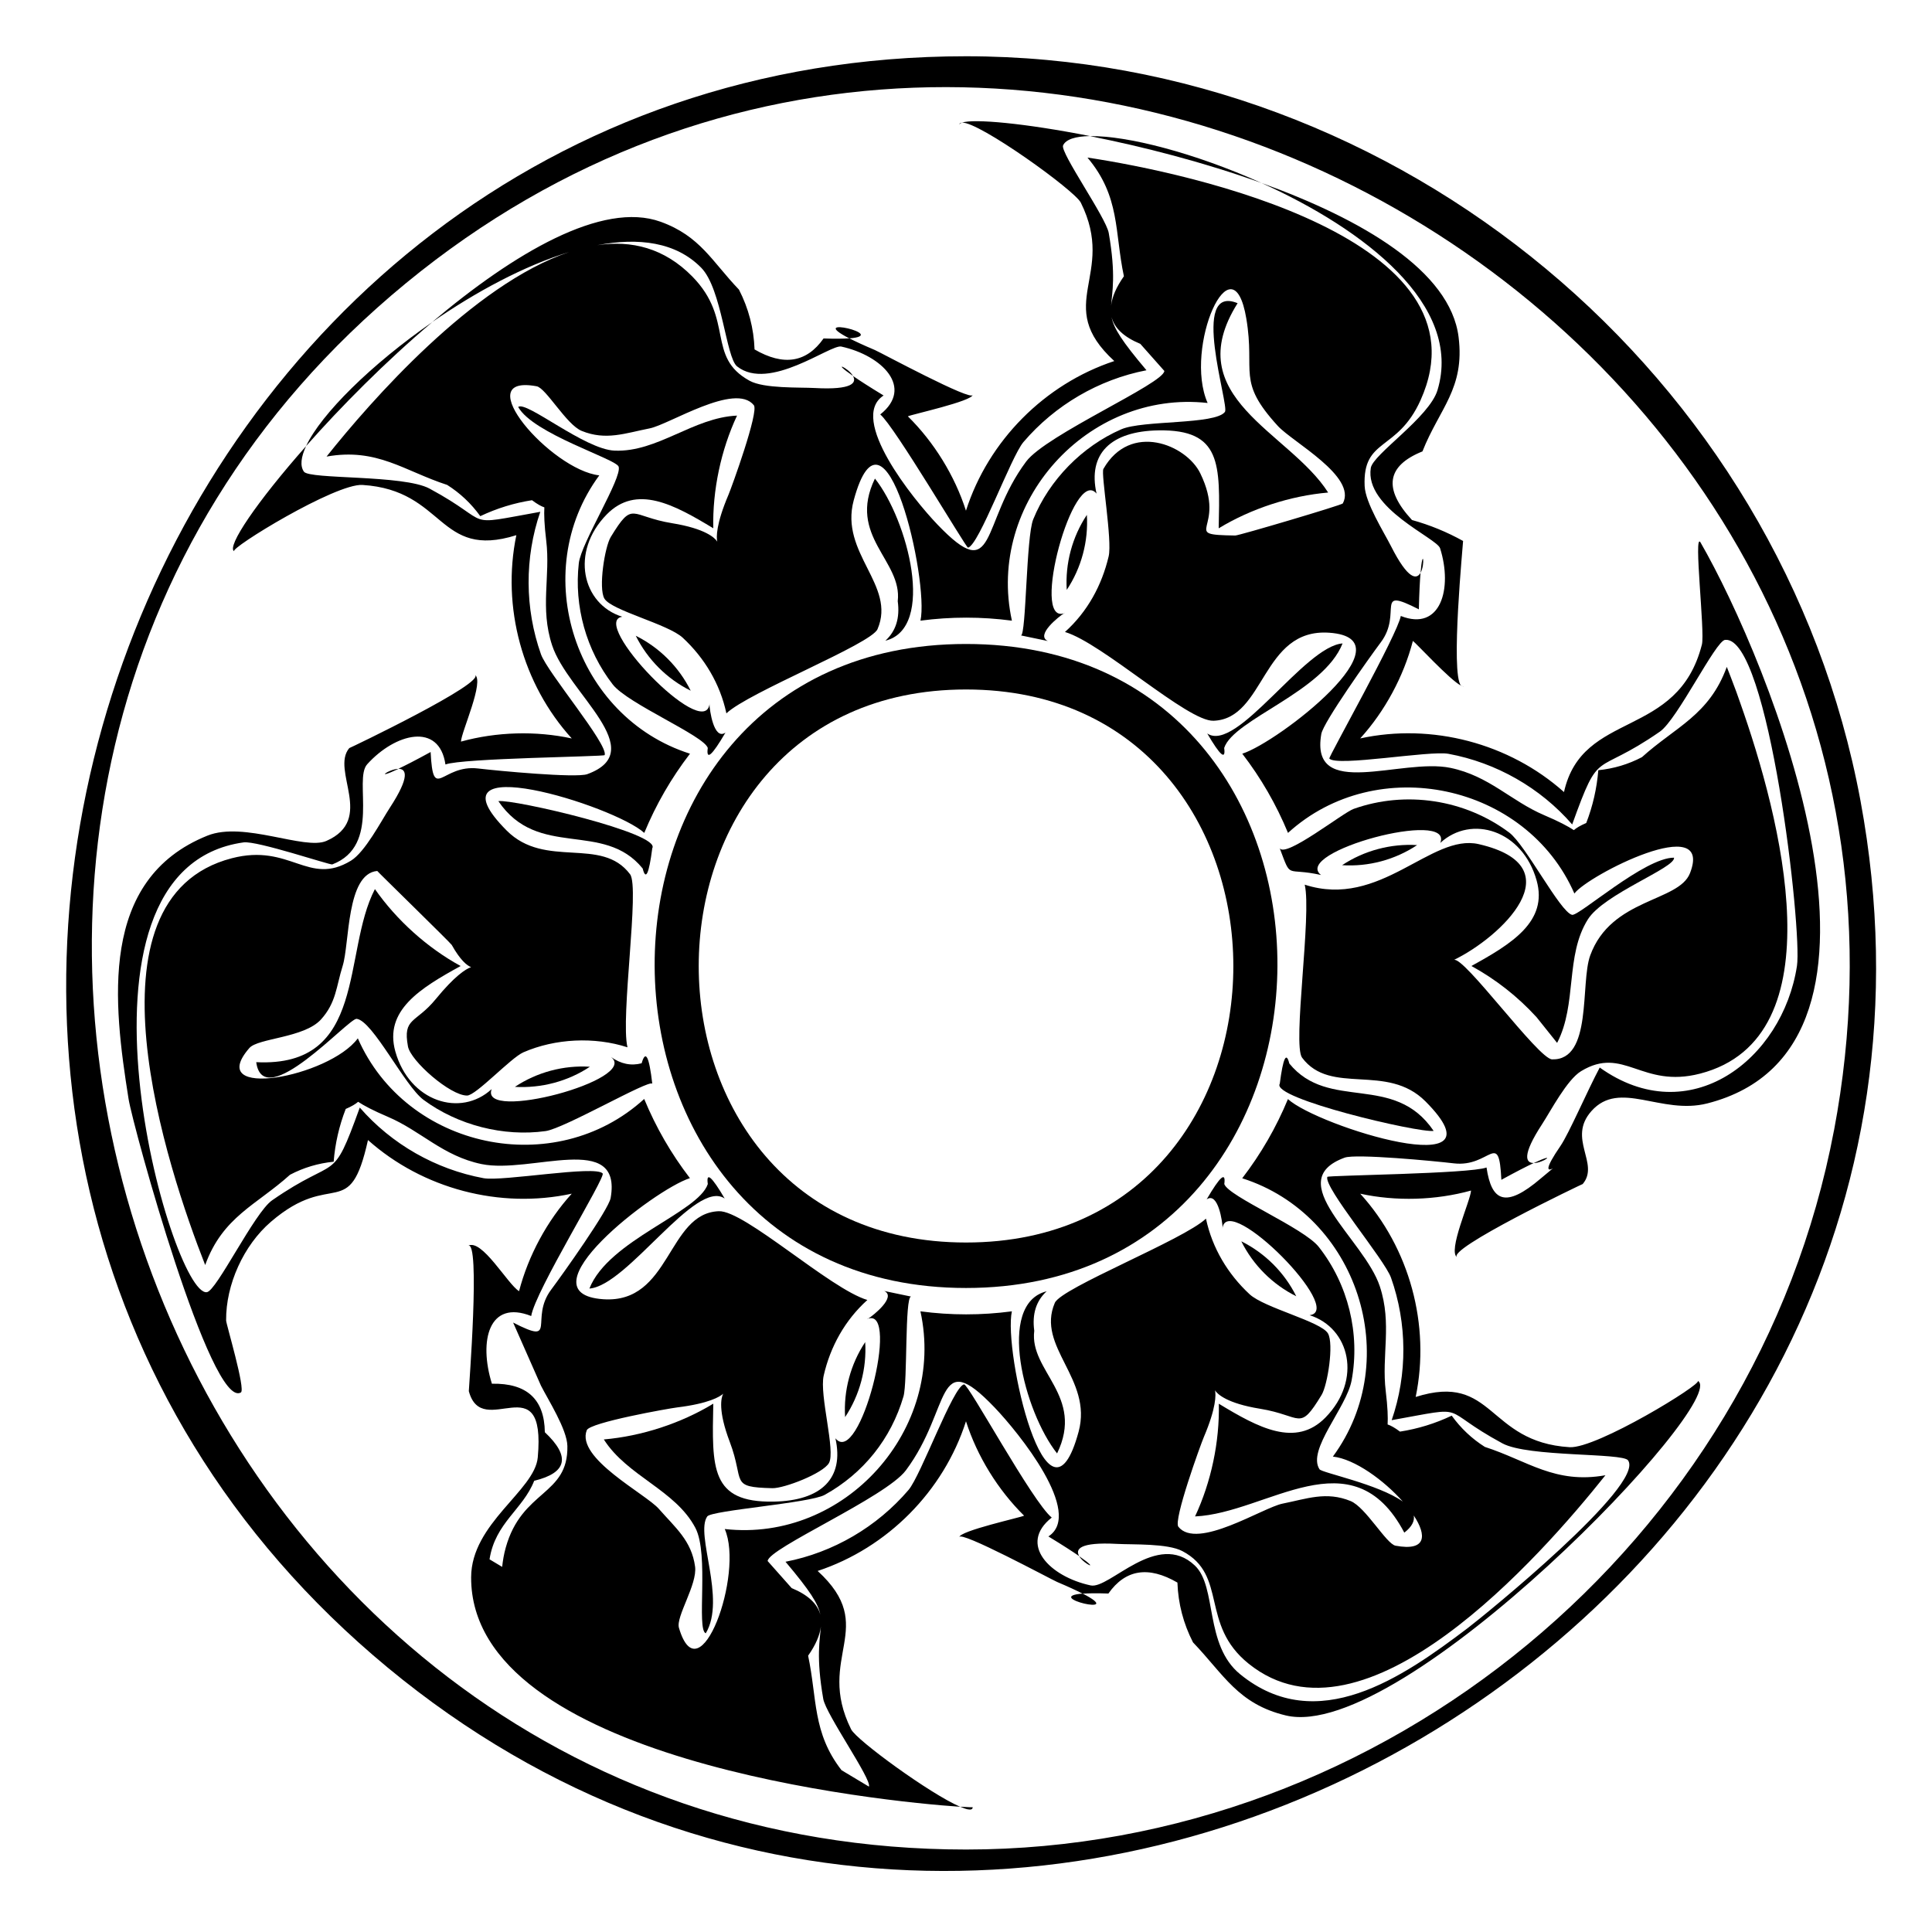
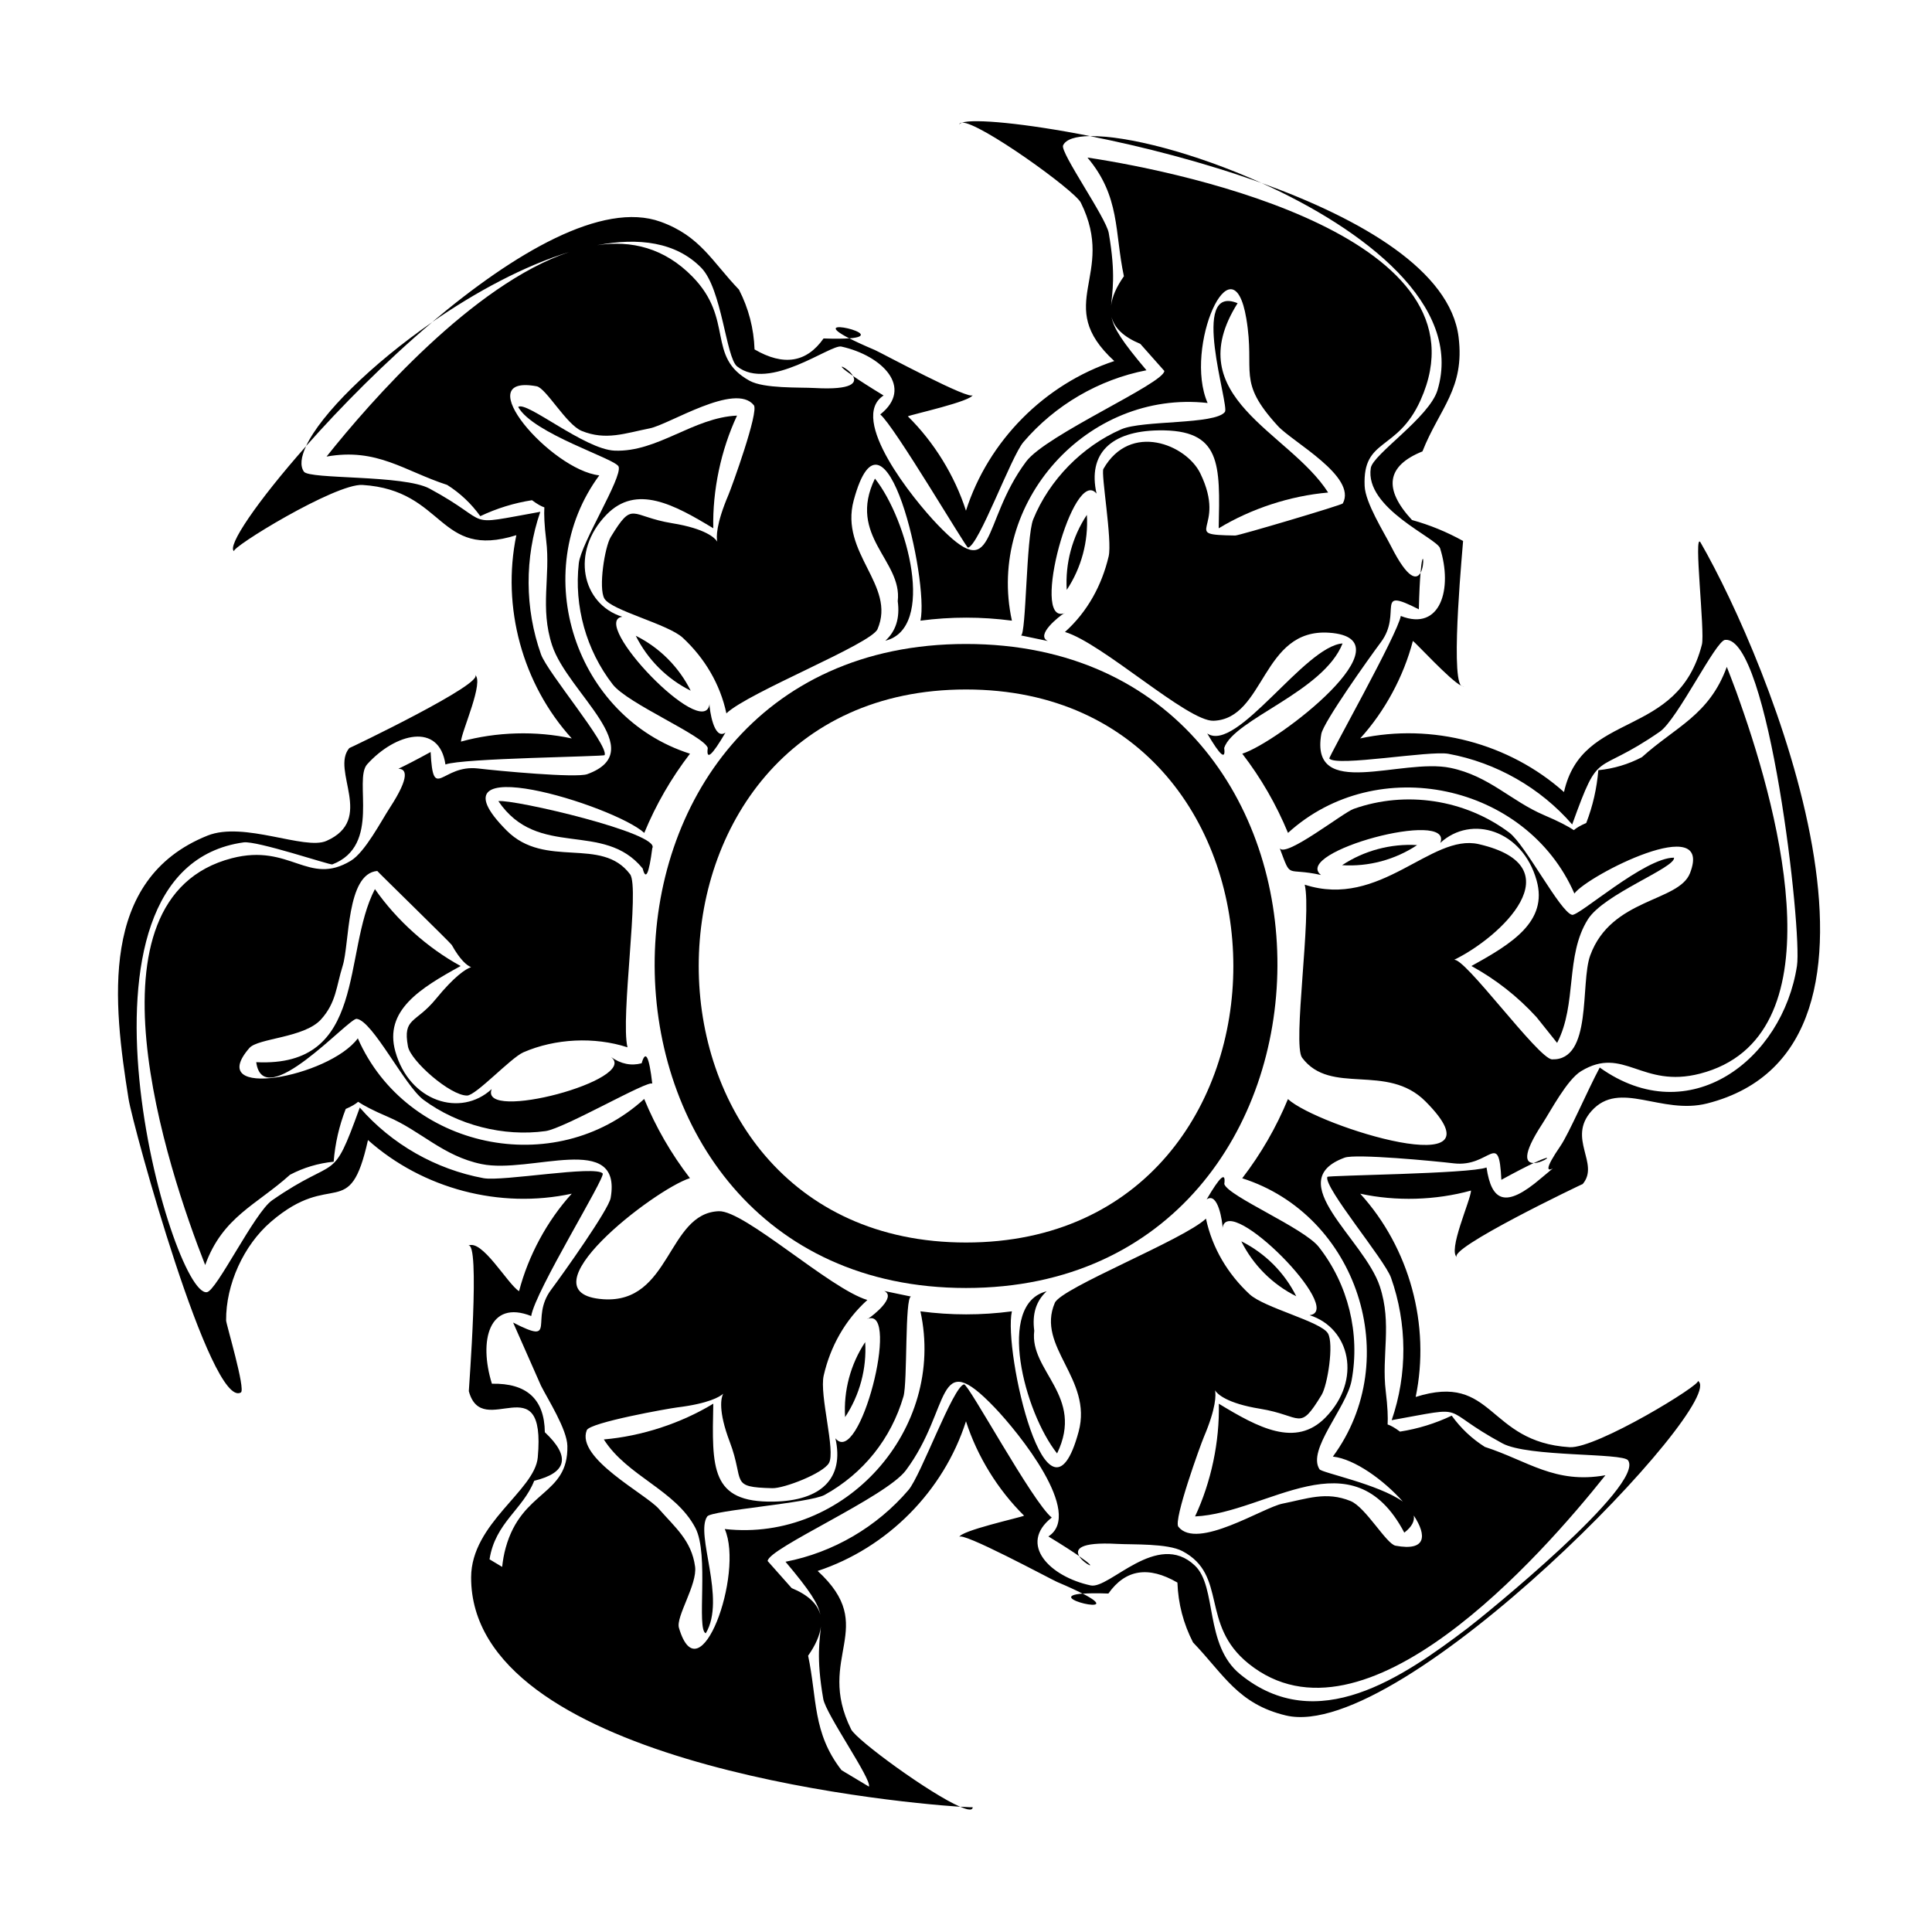
<svg xmlns="http://www.w3.org/2000/svg" fill="#000000" width="800px" height="800px" version="1.1" viewBox="144 144 512 512">
  <g>
    <path d="m381.91 303.31c0.004-0.051 0.012-0.059 0 0.016 0.605 4.438-0.488 7.926-3.281 10.469 13.441-3.332 5.941-32.016-2.762-42.969-7.402 15.293 7.301 21.676 6.043 32.484z" />
    <path d="m381.91 303.33v-0.016c-0.043 0.348-0.352 2.852 0 0.016z" />
    <path d="m327.04 327.04c-3.125-6.289-8.266-11.43-14.555-14.555 3.125 6.289 8.273 11.434 14.555 14.555z" />
    <path d="m331.57 342.21c-0.465 3.426 1.098 2.07 4.684-4.066-3.117 2.172-4.227-6.246-4.231-7.465-1.617 9.777-31.945-21.906-23.121-23.234-10.68-3.332-13.816-17.195-4.152-27.078 7.894-8.082 17.805-2.711 28.277 3.633-0.227-10.051 2.031-20.742 6.293-29.859-11.598 0.516-21.051 9.738-32.434 9.285-7.961-0.316-23.41-13.289-25.562-11.578 3.93 7.117 25.965 13.766 26.625 15.828 0.961 3.004-9.941 20.168-10.555 25.574-1.301 11.395 1.961 23.086 8.996 32.145 3.984 5.109 24.082 13.52 25.18 16.816z" />
    <path d="m332.02 330.68c0.012-0.047 0.039-0.059 0.047-0.109-0.031-0.102-0.047-0.039-0.047 0.109z" />
    <path d="m425.97 306.54c-8.934 2.871 2.492-39.191 8.625-31.727-2.371-10.57 3.75-16.559 16.43-16.762 16.707-0.266 16.309 8.887 15.941 25.957 8.602-5.223 18.973-8.609 29.008-9.48-10.289-16.164-39.75-25.172-23.996-50.176-12.879-5.305-2.109 27.148-3.359 28.809-2.594 3.422-21.793 2.141-27.477 4.613-10.328 4.492-19.09 13.422-23.328 23.859-1.875 4.609-1.855 30.703-3.246 30.762 2.379 0.492 4.75 0.992 7.129 1.484-3.387-1.559 3.039-6.582 4.273-7.34z" />
    <path d="m425.97 306.54c0.055-0.02 0.105-0.016 0.16-0.039 0.086-0.09 0.016-0.07-0.16 0.039z" />
    <path d="m432.03 280.45c-3.883 5.844-5.769 12.879-5.332 19.879 3.879-5.836 5.769-12.871 5.332-19.879z" />
-     <path d="m336.05 461.62c-3.457-5.883-4.949-7.164-4.473-3.844-2.516 7.609-26.301 14.836-31.379 27.703 10.051-0.711 28.172-29.156 35.852-23.859z" />
    <path d="m468.42 342.22 0.004-0.016-0.004 0.008z" />
    <path d="m468.42 342.22c-0.027 0.086-0.051 0.145 0 0 0.117-0.352 0.051-0.152 0.004-0.016 2.527-7.609 26.293-14.82 31.371-27.688-10.133 0.742-28.082 29.156-35.867 23.859 3.438 5.887 4.934 7.168 4.492 3.844z" />
    <path d="m367.96 519.55c3.879-5.844 5.762-12.879 5.324-19.879-3.875 5.844-5.762 12.875-5.324 19.879z" />
    <path d="m276.07 356.31c10.531 15.527 27.809 5.019 38.25 17.855 0.25 0.312-2.082-2.559 0 0 0.812 3.254 1.656 1.465 2.539-5.371 2.422-3.93-36.84-13.066-40.789-12.484z" />
-     <path d="m280.45 432.03c6.973 0.395 14.035-1.445 19.879-5.332-7-0.441-14.031 1.453-19.879 5.332z" />
    <path d="m374.04 493.48c8.586-3.047-2.254 39.57-8.645 31.684 2.367 10.578-3.703 16.566-16.41 16.781-16.715 0.281-16.312-8.883-15.957-25.957-8.586 5.223-18.984 8.609-29.008 9.48 6.242 9.793 18.965 13.355 24.262 23.441 3.699 7.031 0.215 26.953 2.75 27.93 5.492-9.113-2.898-26.25 0.395-30.969 1.125-1.613 27.191-3.531 31.125-5.715 10.242-5.68 17.598-14.863 20.879-26.098 1.094-3.754 0.316-26.363 2.004-26.453-2.371-0.492-4.742-0.992-7.113-1.484 3.344 1.559-3 6.559-4.281 7.359z" />
    <path d="m374.04 493.48c-0.066 0.023-0.121 0.023-0.191 0.055-0.094 0.102-0.008 0.07 0.191-0.055z" />
    <path d="m314.04 425.78c0.094-0.086 0.168-0.148 0 0-0.301 0.262-0.133 0.113 0 0-2.805 0.742-5.512 0.18-8.125-1.668 7.769 5.984-35.02 17.406-31.617 8.508-8.223 7.582-21.793 3.352-25.523-9.945-3.047-10.871 6.566-16.781 17.297-22.672-8.82-4.82-16.949-12.133-22.715-20.383-8.758 16.82-1.891 47.332-31.453 45.867 1.875 13.773 24.52-11.758 26.621-11.488 4.273 0.543 12.73 17.785 17.723 21.477 9.055 6.699 21.176 9.824 32.336 8.273 4.949-0.684 27.512-13.77 28.277-12.551-0.836-7.269-1.773-9.078-2.82-5.418z" />
-     <path d="m249.6 347.76c-2.606 0.012-6.566 3.113 0 0z" />
    <path d="m370.05 243.62c-1.301-2.246-5.984-4.133 0 0z" />
    <path d="m550.44 452.23c2.598-0.012 6.523-3.082 0 0z" />
    <path d="m430 556.42c1.32 2.219 5.84 4.043 0 0z" />
    <path d="m520.46 295.81c1.262-2.258 0.586-7.082 0 0z" />
    <path d="m529.26 398.39c0.277-0.133 2.641-1.27 3.269-1.578-0.355 0.172-1.312 0.633-3.269 1.578z" />
    <path d="m532.53 396.81c0.227-0.109 0.191-0.09 0 0z" />
    <path d="m494.08 375.88c-7.773-6.09 35.195-17.648 31.613-8.5 8.227-7.566 21.789-3.387 25.527 9.945 3.047 10.871-6.559 16.773-17.289 22.672 6.504 3.566 12.258 8.086 17.266 13.562-1.008-1.102-3.598-3.934 0.004 0.004 0.543 0.594 0.387 0.43 0.004 0.004 1.812 2.273 3.633 4.539 5.445 6.812 5.356-10.297 2.086-23.105 8.156-32.738 4.262-6.766 23.234-13.664 22.832-16.348-7.758-0.066-25.23 15.559-27.02 15.148-3.148-0.715-12.328-18.555-16.656-21.801-11.715-8.785-27.414-11.18-41.227-6.277-2.836 1.008-17.961 12.992-19.59 10.438 3.191 8.469 1.402 4.957 10.934 7.078z" />
    <path d="m551.2 413.55 0.012 0.012z" />
    <path d="m418.09 496.67c-0.598-4.434 0.492-7.918 3.281-10.465-13.43 3.324-5.93 32.016 2.766 42.969 7.391-15.258-7.398-21.793-6.047-32.504z" />
-     <path d="m523.93 443.7c-10.523-15.539-27.797-5.027-38.25-17.859-0.25-0.312 2.082 2.555 0 0-0.801-3.238-1.648-1.457-2.527 5.359-2.469 3.867 36.859 13.082 40.777 12.5z" />
    <path d="m467.97 469.31c-0.012 0.051-0.039 0.066-0.051 0.117 0.035 0.109 0.051 0.047 0.051-0.117z" />
    <path d="m400 485.33c109.25 0 110.84-170.67 0-170.67-110.68 0.004-109.35 170.67 0 170.67zm0-158.61c94.375 0 94.559 146.56 0 146.56-94.477 0-94.41-146.56 0-146.56z" />
    <path d="m487.52 487.52c-3.125-6.281-8.273-11.43-14.559-14.559 3.121 6.281 8.277 11.434 14.559 14.559z" />
    <path d="m519.55 367.96c-6.938-0.43-14.027 1.441-19.879 5.324 7.047 0.445 14.035-1.445 19.879-5.324z" />
    <path d="m430.93 566.32c-11.008 0.832 12.07 6.219 0 0z" />
    <path d="m603.33 302.77c0.035 0.066 0.039 0.074 0 0z" />
    <path d="m594.62 287.68c0.031 0.055 0.055 0.098 0.086 0.152-0.051-0.09-0.086-0.152-0.086-0.152z" />
    <path d="m401.77 622.93c0 0.035-1.18 0-3.316-0.137 0.777 0.332 1.48 0.598 2.004 0.699 0.84 0.164 1.312 0.008 1.312-0.562z" />
    <path d="m594.71 287.84c0.785 1.359 7.16 12.402 8.43 14.605-0.691-1.195-3.094-5.359-8.43-14.605z" />
    <path d="m369.07 233.67c10.992-0.836-12.07-6.219 0 0z" />
    <path d="m603.14 302.44c0.09 0.156 0.156 0.273 0.191 0.332-0.035-0.055-0.098-0.168-0.191-0.332z" />
    <path d="m558.47 353.9c-14.516-12.938-34.988-18.34-54.004-14.211 6.539-7.188 11.516-16.43 13.961-25.836 0.734 0.449 9.828 10.375 12.766 11.848-2.863-3.102 0.594-38.102 0.539-38.34-4.293-2.387-8.805-4.238-13.543-5.551-7.664-8.293-6.734-14.355 2.777-18.184 4.504-11.402 11.266-16.641 9.574-30.301-2.176-17.559-25.645-31.246-52.219-40.832 27.211 12.258 53.426 32.375 46.633 54.898-2.18 7.238-17.098 16.984-17.68 20.625-1.699 10.672 17.504 18.57 18.363 21.281 3.371 10.621 0.18 22.133-10.414 17.941-0.742 4.672-19.227 37.469-18.941 37.789 1.965 2.238 26.555-2.188 31.59-1.254 12.656 2.344 24.336 8.996 32.773 18.715 7.512-20.859 5.527-12.305 23.234-24.59 4.672-3.238 14.773-24.113 17.297-24.328 11.539-1.125 20.469 77.066 19.035 86.418-3.809 24.809-28.477 43.906-52.266 26.922-3.266 6.125-8.152 17.48-10.398 20.766-4.383 6.398-3.426 6.723-2.035 5.969-0.785 0.637-1.793 1.473-3.223 2.691-9.27 7.906-13.008 6.144-14.344-2.938-4.422 1.691-42.047 2.062-42.195 2.488-0.957 2.816 15.176 21.902 16.883 26.723 4.297 12.133 4.375 25.578 0.176 37.75 21.355-3.824 11.809-3.332 29.352 6.152 6.82 3.688 31.871 2.449 33.293 4.5 4.574 6.481-38.168 41.176-42.527 44.477-17.184 13.008-39.91 28.832-60.285 12.195-9.543-7.793-6.031-23.129-11.984-28.789-10-9.5-22.645 6.324-27.613 5.262-10.867-2.328-19.281-10.926-10.324-17.984-5.148-4.172-22.105-35.543-23.246-35.297-2.91 0.57-11.391 24.094-14.707 27.98-8.359 9.789-19.961 16.582-32.602 19.027 6.516 7.723 8.664 11.109 9.234 14.035-0.77-2.918-3.289-5.273-7.602-7.055-2.121-2.387-4.242-4.777-6.363-7.168 0.105-3.336 31.328-16.934 36.621-24.023 12.254-16.398 7.652-33.23 23.508-16.691 6.383 6.664 23.73 28.078 14.27 34.195 3.863 2.352 6.449 4.031 8.168 5.223-1.055-1.777-0.039-3.797 10.02-3.25 4.238 0.23 13.371-0.176 17.332 1.918 12.125 6.418 4.543 19.375 17.551 29.832 30.684 24.656 77.48-28.5 94.551-49.941-13.41 2.387-20.586-3.836-31.957-7.512-3.441-2.176-6.367-4.938-8.781-8.281-4.383 2.082-8.953 3.488-13.707 4.227-1.406-1.055-2.469-1.629-3.281-1.898 0.109-1.844 0.016-4.594-0.492-8.793-1.16-9.512 1.715-17.824-1.566-27.781-4.16-12.625-26.27-27.938-9.32-34.133 2.957-1.082 23.785 0.898 28.938 1.512 9.668 1.148 11.93-9.16 12.586 4.363 3.945-2.16 6.688-3.559 8.574-4.449-2.055 0.012-3.266-1.898 2.231-10.316 2.281-3.496 6.574-11.758 10.332-14.035 11.305-6.848 16.008 4.676 31.527 0.66 36.652-9.477 21.375-67.984 10.59-98.391-0.484-1.457-1.301-3.688-2.473-6.727-0.359-0.938-0.707-1.832-1.039-2.676-4.648 12.809-13.617 15.91-22.488 23.926-3.606 1.895-7.461 3.043-11.562 3.457-0.395 4.836-1.461 9.496-3.199 13.992-1.613 0.691-2.641 1.32-3.281 1.891-1.547-1.02-3.969-2.309-7.856-3.961-8.816-3.754-14.574-10.398-24.836-12.535-13.012-2.711-37.332 8.781-34.238-8.984 0.539-3.102 12.672-20.152 15.781-24.309 5.856-7.828-1.98-14.879 10.07-8.723 0.105-4.523 0.273-7.602 0.449-9.684-1.012 1.805-3.273 1.941-7.828-7.055-1.93-3.805-6.797-11.473-6.988-15.961-0.551-12.828 8.637-8.996 14.812-22.715 19.297-42.855-61.238-60.262-88.273-64.312 8.746 10.379 7.152 19.672 9.664 31.457-2.031 2.883-3.125 5.461-3.394 7.777 0.25-3.461 1.336-8.031-0.625-19.242-0.715-4.102-12.953-21.383-12.098-23.219 0.742-1.621 3.316-2.402 7.117-2.469-17.336-3.422-30.828-4.629-33.902-3.562 4.457-0.297 29.871 17.949 31.488 21.215 9.566 19.281-7.562 26.91 8.867 41.969-18.461 6.106-33.383 21.129-39.309 39.66-2.961-9.262-8.473-18.188-15.395-25.008 0.852-0.465 17.18-4.035 17.18-5.715 0 1.98-24.453-11.234-25.93-11.859-2.992-1.27-5.176-2.281-6.777-3.102-1.547 0.117-3.727 0.152-6.816 0.039-4.508 6.41-10.605 7.375-18.289 2.906-0.203-5.594-1.578-10.879-4.133-15.852-7.16-7.465-10.254-14.184-20.762-17.98-15.438-5.578-38.918 8.332-60.523 26.574 11.422-7.918 24.262-14.863 36.273-18.547-25.484 8.551-52.633 39.57-64.277 54.199 13.418-2.379 20.582 3.828 31.961 7.512 3.441 2.176 6.367 4.938 8.777 8.281 4.383-2.074 8.949-3.488 13.707-4.227 1.406 1.055 2.469 1.629 3.273 1.898-0.109 1.844-0.016 4.59 0.492 8.785 1.16 9.512-1.715 17.824 1.566 27.781 4.16 12.637 26.27 27.938 9.324 34.133-2.961 1.082-23.785-0.887-28.938-1.5-9.707-1.152-11.891 9.16-12.586-4.367-3.93 2.156-6.66 3.547-8.551 4.445 2.047-0.004 3.234 1.914-2.254 10.324-2.281 3.496-6.57 11.766-10.328 14.043-11.309 6.852-16.012-4.68-31.539-0.664-40.918 10.613-17.094 82.355-7.07 107.81 4.629-12.809 13.613-15.914 22.48-23.926 3.606-1.895 7.461-3.043 11.566-3.457 0.387-4.836 1.457-9.496 3.199-13.984 1.613-0.691 2.644-1.324 3.285-1.891 1.547 1.02 3.965 2.309 7.856 3.965 8.816 3.754 14.574 10.398 24.844 12.535 13.02 2.711 37.332-8.781 34.223 8.984-0.543 3.109-12.66 20.148-15.77 24.305-5.844 7.82 1.977 14.895-10.078 8.715l7.391 16.742c1.883 3.715 6.898 11.566 6.988 15.961 0.277 13.219-12.062 11.527-16.348 26.984-0.484 1.738-0.754 3.41-0.938 5.059l-3.344-2.004c1.516-9.715 8.844-13.184 11.836-20.812 8.742-2.125 9.68-6.418 2.82-12.871-0.109-8.758-4.785-13.039-14.027-12.852-3.547-11.418-0.789-22.371 10.414-17.941 1.047-6.609 19.801-36.805 18.938-37.785-1.941-2.223-26.566 2.188-31.578 1.254-12.656-2.344-24.344-8.996-32.789-18.715-7.535 20.848-5.531 12.293-23.246 24.59-4.664 3.238-14.766 24.121-17.289 24.336-9.395 1.285-41.562-112.06 9.75-119.2 3.492-0.484 22.953 6.051 23.496 5.84 13.09-5.004 5.531-22.418 9.25-26.539 7.453-8.258 19.098-11.215 20.742 0.055 4.418-1.691 42.059-2.07 42.199-2.488 0.957-2.867-15.164-21.867-16.887-26.723-4.297-12.133-4.375-25.578-0.176-37.75-21.352 3.82-11.809 3.324-29.352-6.152-6.856-3.707-31.816-2.387-33.293-4.488-1.074-1.535-0.77-3.891 0.574-6.769-13.027 14.73-21.129 26.672-19.059 27.867-1.301-0.754 26.832-18.027 34.004-17.578 22 1.375 19.895 19.859 40.777 13.312-3.945 19.039 1.602 39.473 14.691 53.871-9.5-2.07-19.992-1.758-29.363 0.832 0.059-2.523 6.359-16.168 3.641-17.738 3.43 1.98-33.348 19.582-33.242 19.457-4.996 5.906 6.926 18.895-6.07 24.605-5.758 2.535-21.836-5.285-31.504-1.41-28.934 11.602-24.938 44.488-20.922 69.762 1.176 7.387 21.875 82.434 29.766 77.812 1.32-0.766-3.906-18.152-3.91-19.078-0.09-9.531 4.656-19.945 11.871-26.152 16.395-14.102 20.801 0.457 25.723-21.664 14.52 12.938 34.988 18.328 54.004 14.211-6.539 7.195-11.516 16.434-13.965 25.84-3.047-1.859-9.891-14.09-13.543-12.02 3.379-1.961 0.176 38.293 0.23 38.508 3.57 13.367 20.535-7.516 18.27 17.562-0.797 8.812-17.613 17.441-17.66 31.77-0.145 48.473 109.05 59.469 129.59 60.816-7.91-3.394-27.473-17.66-28.895-20.531-9.562-19.281 7.566-26.902-8.863-41.961 18.465-6.106 33.383-21.129 39.309-39.664 2.961 9.262 8.473 18.191 15.402 25.016-0.852 0.465-17.184 4.035-17.184 5.715 0-1.98 24.449 11.219 25.93 11.848 3.004 1.27 5.184 2.289 6.781 3.109 1.547-0.117 3.727-0.152 6.812-0.039 4.508-6.402 10.605-7.371 18.293-2.906 0.203 5.594 1.582 10.879 4.133 15.852 8.152 8.496 11.934 16.332 24.602 19.363 30.984 7.41 117.95-83.672 109.18-88.676 1.316 0.762-26.84 18.027-33.996 17.582-21.984-1.367-19.914-19.902-40.777-13.312 3.945-19.039-1.605-39.473-14.695-53.867 9.5 2.07 19.992 1.758 29.363-0.832-0.055 2.508-6.348 16.191-3.637 17.738-3.449-1.996 33.344-19.594 33.23-19.461 4.613-5.465-4.195-12.027 2.324-19.348 7.477-8.395 18.418 1.102 30.688-2.019 58.504-14.914 16.227-117.44-1.812-148.71-1.875-2.816 1.23 23.789 0.395 27.09-6.41 25.23-31.68 17.238-36.551 39.105zm-228.66-138.97c5.523 5.613 6.57 23.836 9.531 26.172 8.508 6.727 24.73-5.891 27.609-5.262 10.867 2.387 19.277 10.906 10.324 17.992 3.703 2.996 22.777 35.387 23.254 35.297 2.898-0.57 11.387-24.102 14.695-27.98 8.359-9.789 19.965-16.582 32.605-19.027-6.559-7.766-8.695-11.148-9.25-14.09 0.754 2.938 3.285 5.305 7.617 7.094 2.121 2.394 4.246 4.781 6.367 7.176-0.105 3.324-31.328 16.922-36.621 24.012-12.254 16.398-7.652 33.23-23.508 16.691-6.375-6.648-23.734-28.086-14.27-34.195-3.824-2.324-6.398-3.988-8.121-5.18 1.023 1.77-0.055 3.75-10.078 3.199-4.156-0.227-13.473 0.188-17.316-1.926-11.586-6.367-3.949-16.199-15.195-27.645-7.402-7.531-16.086-9.656-25.215-8.277 11.051-2.102 20.902-0.828 27.57 5.949zm108.6 11.469c0.02 0.453 0.02 0.91 0.117 1.34-0.074-0.445-0.109-0.895-0.117-1.34zm-136.54-17.34c-0.656 0.105-1.32 0.25-1.98 0.395 0.664-0.156 1.32-0.262 1.98-0.395zm24.965 247.16c-4.969-6.457-9.004-13.453-12.117-20.984-23.66 21.578-63.031 13.273-75.891-16.066-7.566 10.289-40.844 16.512-28.746 2.57 2.297-2.644 14.508-2.656 18.973-7.562 4.07-4.481 4.051-8.812 5.754-14.199 1.855-5.871 0.938-24.441 9.168-25.164-0.098 0.012 19.453 19.086 19.738 19.598 2.258 4.039 4.035 5.461 5.129 5.891-1.477 0.508-4.422 2.43-9.359 8.465-5.332 6.519-8.777 4.836-7.371 12.543 0.695 3.824 11.184 13.039 15.664 13.02 2.383-0.012 11.574-9.996 14.934-11.461 8.438-3.672 18.832-4.16 27.578-1.324-1.898-7.894 3.285-42.379 0.695-45.848-7.586-10.16-22.461-1.305-32.711-11.598-22.207-22.297 28.516-6.644 36.465 0.625 3.113-7.531 7.152-14.523 12.117-20.988-30.406-9.668-43.055-47.953-24.035-73.762-12.762-1.414-35.016-27.023-16.602-23.609 2.484 0.457 7.883 10.168 11.922 11.82 6.43 2.637 11.594 0.598 18.035-0.664 5.168-1.012 22.68-12.316 27.605-6.133 1.375 1.734-5.883 21.75-6.734 23.754-3.316 7.793-3.223 11.266-2.961 12.391-0.609-0.984-3.148-3.445-11.926-4.871-11.262-1.828-10.281-6.207-16.297 3.641-1.605 2.629-3.305 13.559-1.691 16.32 1.848 3.168 16.859 6.75 20.773 10.387 5.762 5.352 9.895 12.234 11.559 20.035 5.883-5.594 38.352-18.355 40.055-22.324 5.004-11.652-10.113-20.098-6.312-34.133 8.223-30.375 20.012 21.371 17.688 31.891 8.074-1.066 16.156-1.066 24.234 0-6.856-31.277 20.027-61.227 51.863-57.688-6.43-14.664 6.606-44.219 10.262-22.344 2.41 14.402-2.672 16.398 8.363 28.449 3.894 4.254 21.051 13.41 17.199 20.52-0.238 0.434-27.543 8.516-28.496 8.5-15.156-0.223-1.918-1.352-9.27-16.48-3.703-7.621-18.531-13.684-25.676-1.168-0.699 1.23 2.398 18.941 1.391 23.18-1.824 7.691-5.594 14.641-11.574 20.031 9.863 2.918 32.531 23.773 39.363 23.527 13.723-0.492 12.695-24.566 30.652-23.332 22.105 1.523-13.559 29.066-23.027 32.062 4.969 6.457 9.004 13.457 12.117 20.988 23.578-21.477 63.168-13.059 75.895 16.066 3.547-4.828 37.066-21.879 30.637-5.394-2.992 7.672-20.883 6.555-26.441 21.801-2.695 7.387 0.672 27.844-10.113 27.543-3.629-0.102-23.488-27.574-26.031-26.344-0.035 0.016-0.039 0.02 0 0 12.309-5.93 32.434-24.754 6.59-30.695-12.645-2.91-26.043 17.254-46.109 10.742 1.898 7.891-3.281 42.395-0.695 45.852 7.594 10.156 22.453 1.281 32.711 11.594 22.199 22.32-28.516 6.644-36.461-0.621-3.113 7.527-7.152 14.523-12.117 20.984 30.5 9.719 43.023 47.941 24.027 73.754 5.805 0.645 13.523 6.281 18.535 11.922-6.5-4.629-21.477-7.633-22.082-8.559-3.356-5.164 7.152-16.289 8.504-23.523 2.316-12.43-0.906-25.492-8.695-35.402-3.969-5.047-23.949-13.383-25.039-16.656 0.047 0.141 0.117 0.352 0-0.004-0.047-0.145-0.023-0.086 0 0 0.449-3.402-1.109-2.051-4.676 4.062 3.082-2.137 4.211 6.207 4.223 7.473 1.594-9.301 32.727 22.082 23.051 23.215 10.688 3.371 13.992 17.113 4.227 27.105-7.894 8.074-17.816 2.711-28.277-3.641 0.227 10.047-2.023 20.75-6.297 29.867 19.129-0.848 41.684-21.84 55.453 4.297 2.098-1.617 2.75-3.125 2.508-4.539 3.492 5.289 3.375 9.527-4.828 8-2.449-0.457-7.906-10.188-11.906-11.828-6.449-2.648-11.602-0.598-18.043 0.68-5.188 1.027-22.652 12.391-27.609 6.125-1.371-1.734 5.894-21.75 6.746-23.754 3.32-7.805 3.223-11.27 2.969-12.391 0.609 0.977 3.141 3.449 11.926 4.875 11.266 1.828 10.289 6.207 16.305-3.641 1.605-2.629 3.305-13.559 1.699-16.32-1.848-3.164-16.859-6.758-20.773-10.387-5.762-5.352-9.895-12.234-11.559-20.035-5.891 5.594-38.344 18.348-40.055 22.324-5.004 11.652 10.102 20.098 6.312 34.129-8.207 30.391-20.012-21.363-17.688-31.887-8.082 1.074-16.156 1.074-24.238 0 6.852 31.27-20.008 61.27-51.855 57.691 5.188 11.84-6.699 44.727-12.141 26.18-0.867-2.949 4.922-11.488 4.277-16.227-0.926-6.883-5.273-10.352-9.594-15.289-3.481-3.981-22.043-13.422-19.109-20.848 0.816-2.062 21.773-5.777 23.941-6.039 8.41-1.031 11.371-2.848 12.211-3.633-0.543 1.02-1.414 4.449 1.742 12.762 4.055 10.688-0.242 11.992 11.301 12.273 3.078 0.074 13.395-3.894 14.984-6.664 1.82-3.18-2.578-17.98-1.391-23.184 1.754-7.668 5.644-14.688 11.574-20.027-9.855-2.918-32.543-23.773-39.363-23.527-13.719 0.5-12.691 24.566-30.648 23.328-22.129-1.555 13.512-29.094 22.988-32.09zm47.434 161.25-7.254-4.348c-7.727-9.934-6.438-18.984-8.855-30.344 2.019-2.867 3.109-5.438 3.387-7.742-0.25 3.457-1.324 8.027 0.629 19.211 0.715 4.09 12.949 21.395 12.094 23.223zm-12.789-45.109c0.055 0.363 0.082 0.734 0.098 1.098-0.02-0.371-0.027-0.746-0.098-1.098z" />
    <path d="m258.56 229.36c-16.203 11.234-29.488 24.379-33.441 32.848 9.27-10.488 21.039-22.367 33.441-32.848z" />
    <path d="m531.53 325.85c-0.098-0.031-0.211-0.09-0.328-0.152 0.098 0.113 0.215 0.129 0.328 0.152z" />
    <path d="m398.21 177.08c0-0.242 0.301-0.418 0.734-0.57-0.434 0.031-0.734 0.168-0.734 0.57z" />
    <path d="m531.97 325.87c-0.168 0.098-0.301 0.016-0.441-0.02 0.184 0.062 0.34 0.074 0.441 0.02z" />
    <path d="m432.85 180.08c13.891 2.742 30.188 6.906 45.473 12.418-17.672-7.965-35.719-12.598-45.473-12.418z" />
-     <path d="m637.05 356.21c-20.926-112.79-122.26-197.3-237.05-197.3-221.44 0-323.41 286.22-153.24 427.03 169.57 140.31 430.4-13.559 390.29-229.73zm-7.031 87.383c-20.625 109.04-119.05 190.55-230.02 190.55-215.11 0-314.49-278.68-148.4-415.11 165.43-135.91 418.14 14.504 378.43 224.56z" />
  </g>
</svg>